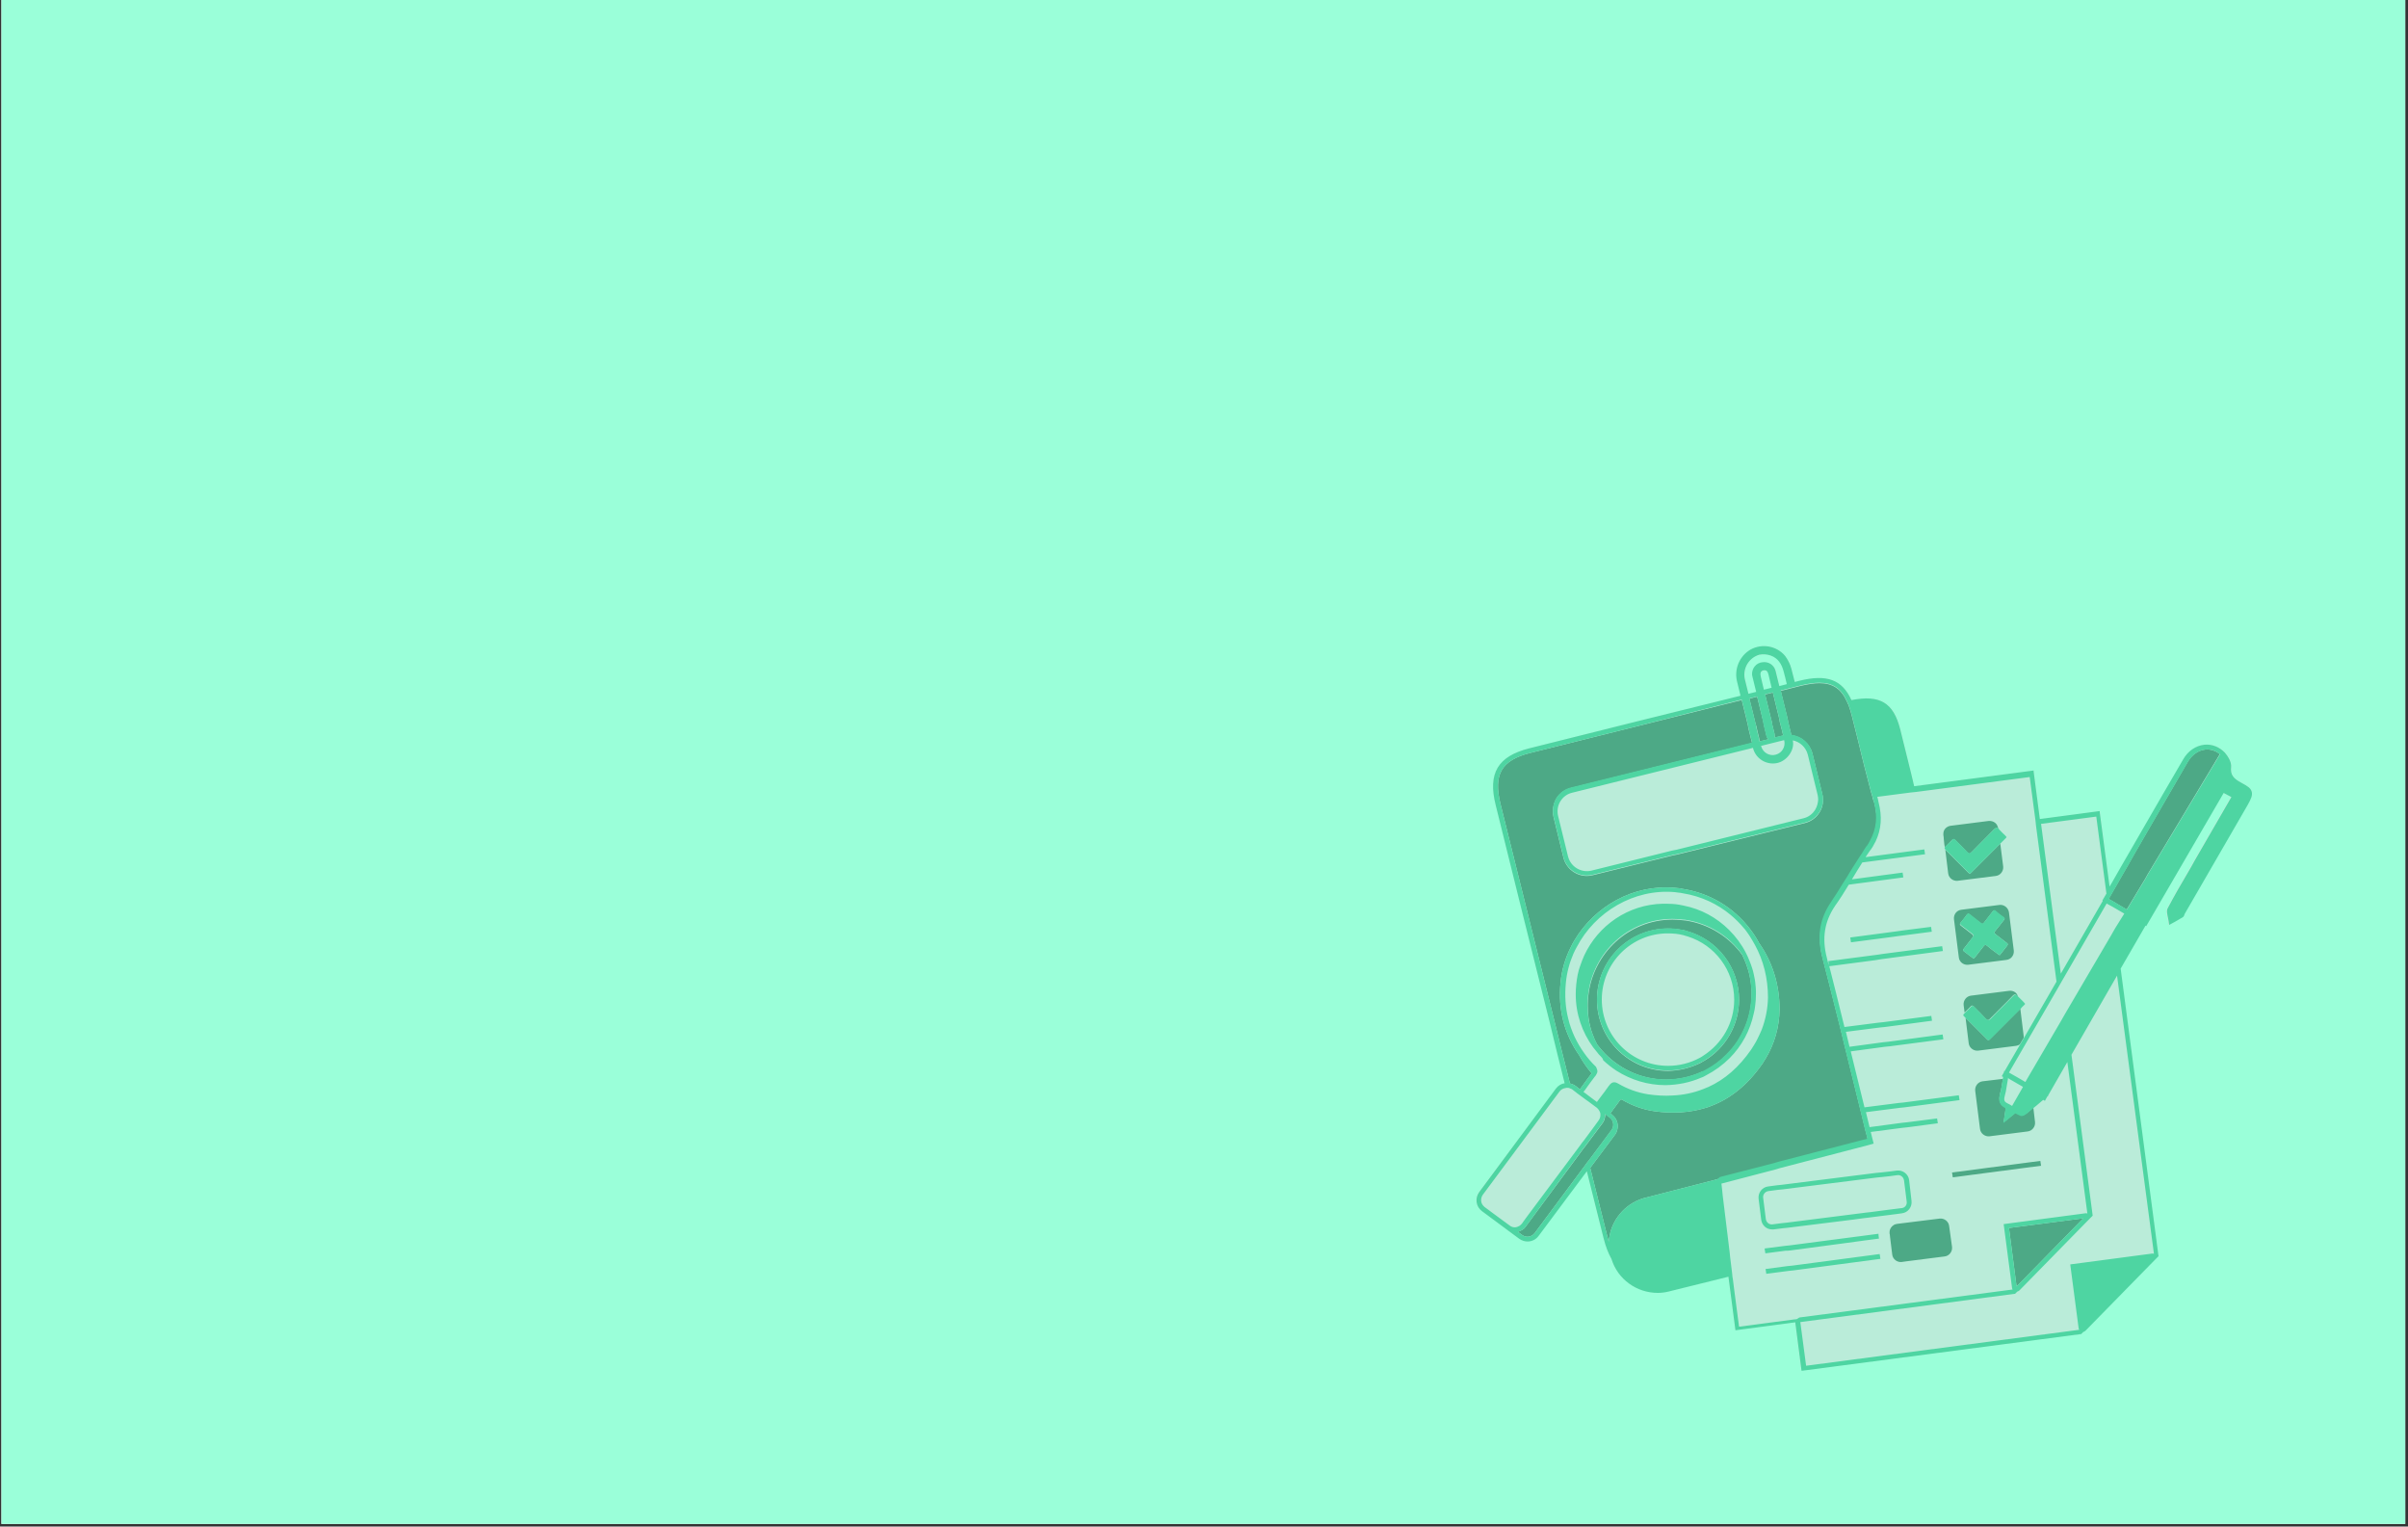
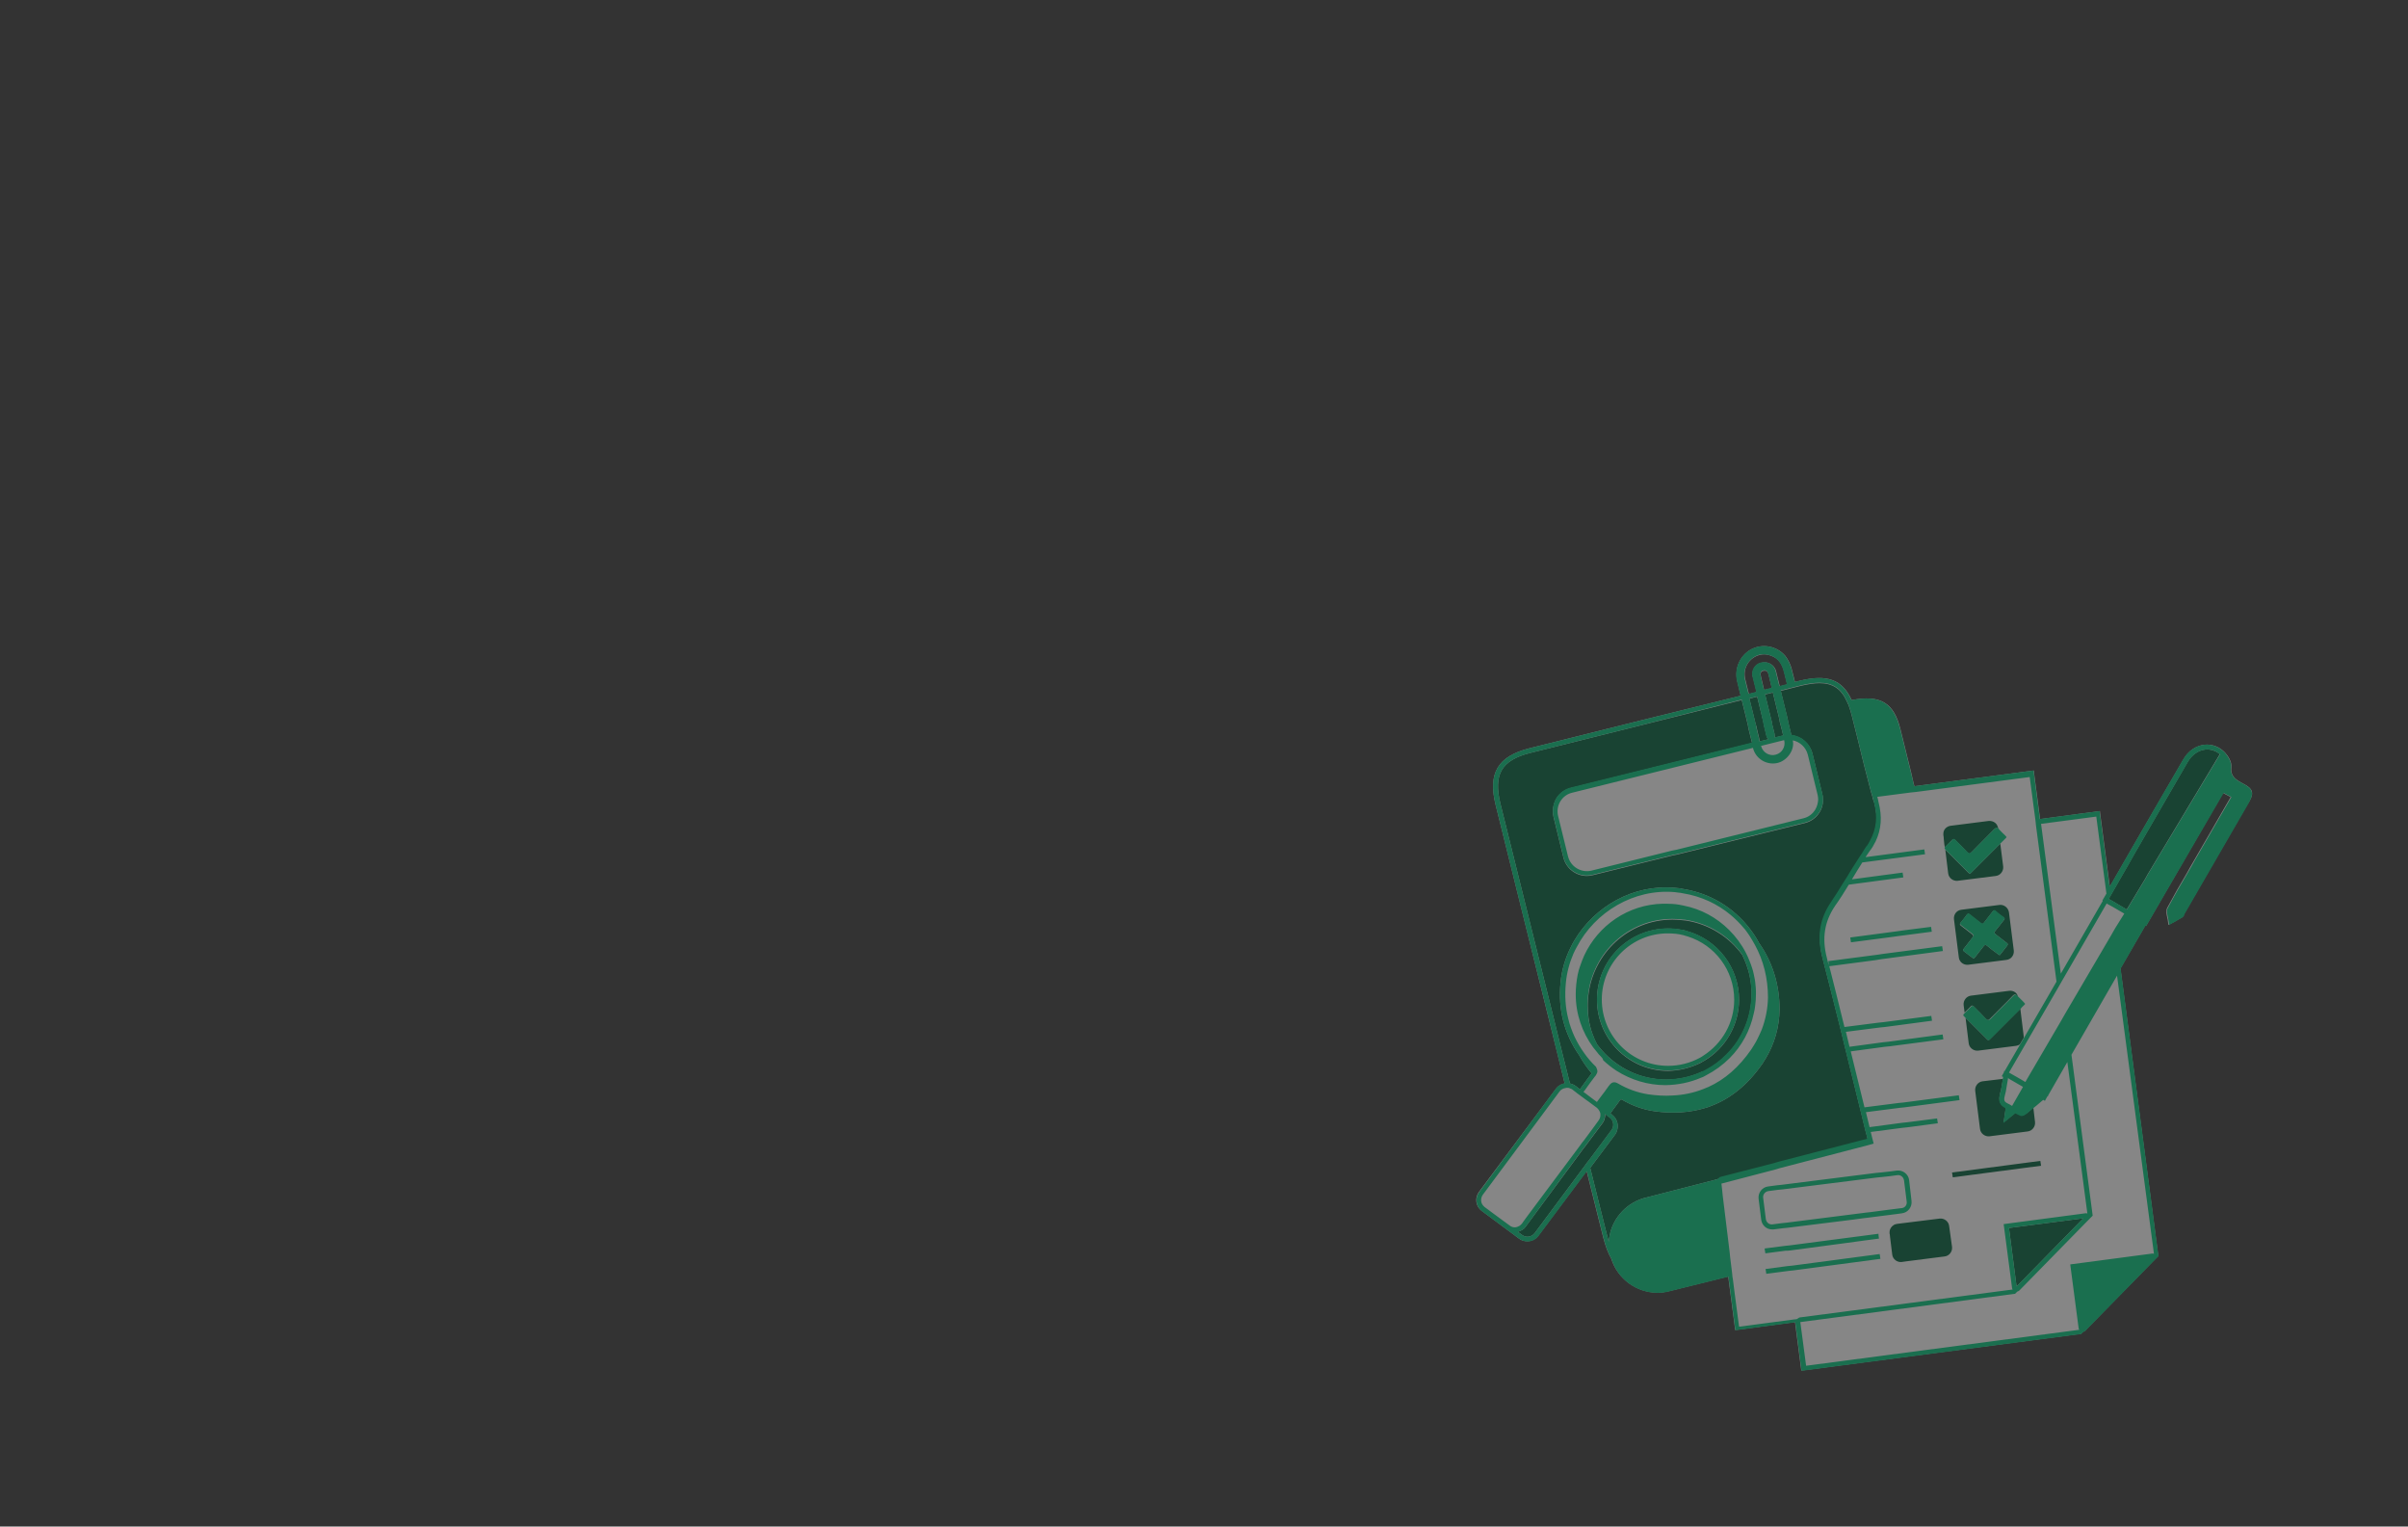
<svg xmlns="http://www.w3.org/2000/svg" version="1.2" preserveAspectRatio="xMidYMid meet" height="386" viewBox="0 0 456.75 289.5" zoomAndPan="magnify" width="609">
  <rect x="0" y="0" width="456.75" height="289.5" fill="#333333" stroke="none" />
  <defs>
    <clipPath id="f9b1561c80">
-       <path d="M 0.27 0 L 456.23 0 L 456.23 289 L 0.27 289 Z M 0.27 0" />
-     </clipPath>
+       </clipPath>
    <filter height="100%" id="319782f698" filterUnits="objectBoundingBox" width="100%" y="0%" x="0%">
      <feColorMatrix in="SourceGraphic" type="matrix" values="0 0 0 0 1 0 0 0 0 1 0 0 0 0 1 0 0 0 1 0" />
    </filter>
    <clipPath id="d2b1e323cd">
      <path d="M 1 1 L 148.438 1 L 148.438 139 L 1 139 Z M 1 1" />
    </clipPath>
    <clipPath id="3a744f5ade">
      <path d="M 1 1 L 148.438 1 L 148.438 139 L 1 139 Z M 1 1" />
    </clipPath>
    <clipPath id="d275990916">
      <rect height="140" y="0" width="149" x="0" />
    </clipPath>
  </defs>
  <g id="a33b4240b0">
    <g clip-path="url(#f9b1561c80)" clip-rule="nonzero">
      <path d="M 0.27 0 L 456.23 0 L 456.23 289 L 0.27 289 Z M 0.27 0" style="stroke:none;fill-rule:nonzero;fill:#ffffff;fill-opacity:1;" />
      <path d="M 0.27 0 L 456.23 0 L 456.23 289 L 0.27 289 Z M 0.27 0" style="stroke:none;fill-rule:nonzero;fill:#9affd9;fill-opacity:1;" />
    </g>
    <g transform="matrix(1,0,0,1,279,121)" mask="url(#9b4c721fac)">
      <g clip-path="url(#d275990916)">
        <g clip-path="url(#d2b1e323cd)" clip-rule="nonzero">
          <path d="M 148.137 29.102 C 147.957 28.461 147.359 28.051 146.215 27.457 C 144.797 26.676 144.066 26.035 144.25 24.434 C 144.34 23.52 143.699 22.422 143.059 21.734 C 142.055 20.637 140.633 20.09 139.172 20.227 C 137.523 20.41 136.059 21.414 135.145 23.016 C 132.488 27.594 129.789 32.258 127.184 36.742 L 125.125 40.312 C 123.934 42.371 122.789 44.387 121.602 46.445 L 121.188 47.129 L 119.359 33.266 L 119.312 32.809 L 107.965 34.32 L 106.82 25.578 L 106.777 25.121 L 84.125 28.098 C 83.898 27.273 83.715 26.402 83.531 25.578 C 82.844 22.789 82.16 20.043 81.473 17.25 C 80.238 12.266 77.676 10.707 72.23 11.762 C 70.445 7.828 67.562 6.82 62.348 8.102 C 62.074 8.191 61.754 8.238 61.477 8.328 C 61.25 7.508 61.066 6.637 60.836 5.812 C 60.609 4.945 60.195 4.121 59.648 3.387 C 58 1.465 55.254 0.965 53.059 2.199 C 51 3.387 49.992 5.766 50.496 8.102 C 50.727 9.062 50.953 9.977 51.184 10.938 C 37.777 14.23 24.324 17.57 11.055 20.914 C 5.105 22.422 3.184 25.625 4.695 31.664 C 8.125 45.438 11.512 59.164 14.945 72.938 C 15.906 76.781 16.867 80.625 17.781 84.465 C 17.141 84.559 16.547 84.926 16.133 85.473 L 1.539 105.012 C 1.125 105.559 0.941 106.246 1.035 106.934 C 1.125 107.617 1.492 108.215 2.043 108.625 L 5.93 111.508 L 9.133 113.887 C 9.59 114.254 10.141 114.391 10.688 114.391 C 11.469 114.391 12.289 114.023 12.793 113.34 L 21.945 101.074 C 22.996 105.285 24.051 109.539 25.102 113.703 C 25.516 115.305 26.016 116.633 26.613 117.684 C 27.848 121.574 31.461 124.137 35.398 124.137 C 36.082 124.137 36.816 124.047 37.547 123.863 L 48.805 121.07 L 50.129 131.23 L 61.477 129.719 L 62.668 138.914 L 115.559 131.961 L 115.699 131.961 L 116.109 131.551 C 116.246 131.504 116.43 131.457 116.52 131.32 L 129.699 117.867 C 129.699 117.867 129.699 117.824 129.746 117.824 L 130.387 117.184 L 123.203 62.641 L 127.914 54.496 L 128.051 54.59 L 142.648 29.379 L 144.113 30.156 L 137.156 42.188 C 136.699 42.965 136.242 43.746 135.832 44.523 C 134.551 46.672 133.27 48.914 132.078 51.156 C 131.805 51.707 131.941 52.348 132.078 52.988 C 132.125 53.262 132.215 53.488 132.215 53.719 L 132.309 54.406 L 133.406 53.809 C 133.863 53.535 134.367 53.262 134.824 52.988 C 135.051 52.852 135.145 52.621 135.191 52.484 C 135.191 52.438 135.234 52.391 135.234 52.348 C 139.215 45.438 143.195 38.527 147.223 31.617 C 147.957 30.566 148.32 29.789 148.137 29.102 Z M 55.621 9.84 C 55.438 9.016 55.211 8.148 55.027 7.324 C 54.934 6.867 54.844 6.363 55.484 6.227 C 56.125 6.086 56.352 6.453 56.488 7.004 C 56.672 7.828 56.902 8.695 57.086 9.52 C 56.582 9.609 56.078 9.703 55.621 9.84 Z M 54.797 3.203 C 55.484 3.023 56.215 3.066 56.902 3.344 C 58.367 3.844 59.051 4.945 59.418 6.406 C 59.602 7.188 59.785 7.965 60.012 8.789 C 59.555 8.926 59.051 9.016 58.594 9.152 C 58.367 8.148 58.09 7.188 57.863 6.18 C 57.543 5.125 56.488 4.484 55.438 4.625 C 54.203 4.715 53.289 5.812 53.426 7.047 C 53.426 7.188 53.469 7.324 53.516 7.461 C 53.746 8.375 53.973 9.336 54.203 10.25 C 53.699 10.387 53.242 10.48 52.738 10.617 C 52.508 9.703 52.281 8.742 52.051 7.828 C 51.504 5.723 52.785 3.707 54.797 3.203 Z M 54.797 3.203" style="stroke:none;fill-rule:nonzero;fill:#d9d9d9;fill-opacity:1;" />
        </g>
        <path d="M 116.156 110.043 L 103.527 122.945 L 103.48 122.766 L 102.062 111.875 Z M 54.156 16.75 C 54.203 16.887 54.25 17.023 54.25 17.207 C 54.34 17.527 54.387 17.848 54.477 18.168 C 54.613 18.625 54.707 19.129 54.797 19.586 L 56.535 19.172 C 56.445 19.129 56.352 19.035 56.262 18.992 C 56.168 18.898 56.125 18.715 56.078 18.578 C 55.941 18.031 55.805 17.434 55.668 16.887 C 55.621 16.75 55.574 16.609 55.574 16.43 C 55.531 16.293 55.484 16.109 55.484 15.973 C 55.07 14.371 54.707 12.723 54.293 11.121 C 53.789 11.258 53.332 11.348 52.828 11.488 C 53.242 13.09 53.609 14.734 54.02 16.336 C 54.066 16.43 54.109 16.609 54.156 16.75 Z M 57.086 16.016 C 57.129 16.152 57.176 16.293 57.176 16.473 C 57.27 16.887 57.406 17.344 57.496 17.754 C 57.59 18.031 57.633 18.352 57.633 18.672 C 57.633 18.762 57.59 18.852 57.543 18.898 L 59.191 18.488 C 59.191 18.488 59.191 18.488 59.234 18.488 C 59.051 17.711 58.871 16.93 58.641 16.109 C 58.594 15.973 58.551 15.832 58.551 15.652 C 58.504 15.512 58.457 15.332 58.457 15.191 C 58.047 13.59 57.68 11.945 57.27 10.344 C 56.766 10.48 56.309 10.57 55.805 10.707 C 56.215 12.309 56.582 13.957 56.992 15.559 C 57.039 15.695 57.086 15.879 57.086 16.016 Z M 76.164 30.109 C 76.121 29.973 76.074 29.789 76.027 29.652 C 75.98 29.516 75.938 29.332 75.891 29.195 C 74.609 24.297 74.473 23.75 73.922 21.461 C 73.602 20.18 73.191 18.395 72.32 15.012 C 72.137 14.23 71.91 13.5 71.68 12.859 C 71.637 12.723 71.59 12.586 71.496 12.449 C 71.453 12.309 71.359 12.172 71.316 12.035 C 70.219 9.609 68.617 8.559 66.098 8.559 C 65.094 8.559 63.949 8.742 62.574 9.062 C 61.293 9.383 60.059 9.703 58.777 10.023 C 59.191 11.625 59.555 13.27 59.969 14.871 C 60.012 15.012 60.059 15.191 60.059 15.332 C 60.105 15.469 60.152 15.605 60.152 15.789 C 60.379 16.656 60.562 17.527 60.793 18.441 C 62.668 18.625 64.27 19.996 64.773 21.875 L 66.648 29.559 C 66.738 29.879 66.785 30.199 66.785 30.52 C 66.785 30.66 66.785 30.84 66.785 30.98 C 66.785 31.117 66.738 31.297 66.738 31.438 C 66.648 31.984 66.465 32.535 66.145 33.039 C 65.504 34.09 64.496 34.82 63.309 35.098 L 39.195 41.043 L 38.738 41.137 L 38.281 41.227 L 23.09 44.98 C 22.723 45.07 22.355 45.117 21.992 45.117 C 19.93 45.117 18.055 43.699 17.551 41.641 L 15.676 33.953 C 15.402 32.762 15.586 31.527 16.18 30.477 C 16.82 29.422 17.828 28.691 19.016 28.418 L 53.332 19.906 C 53.148 19.129 52.922 18.352 52.738 17.527 C 52.691 17.391 52.648 17.25 52.648 17.07 C 52.602 16.93 52.555 16.75 52.555 16.609 C 52.371 15.832 52.188 15.102 52.008 14.324 C 51.777 13.453 51.594 12.629 51.367 11.762 C 38.004 15.102 24.555 18.488 11.285 21.781 C 5.793 23.156 4.238 25.855 5.609 31.438 C 9.043 45.207 12.426 58.934 15.859 72.707 C 16.82 76.598 17.781 80.531 18.789 84.465 C 19.152 84.559 19.52 84.695 19.84 84.926 L 20.617 85.52 C 20.664 85.52 20.711 85.52 20.711 85.52 C 20.711 85.52 20.754 85.52 20.848 85.336 L 20.891 85.289 C 21.531 84.375 22.219 83.461 22.906 82.543 C 21.992 81.445 21.211 80.348 20.57 79.16 C 17.734 75.133 16.5 70.512 17.004 65.34 C 17.23 62.914 17.918 60.629 18.973 58.57 C 19.062 58.34 19.199 58.156 19.293 57.93 C 19.383 57.746 19.52 57.562 19.609 57.379 C 23.453 50.883 30.82 46.672 38.645 47.359 C 38.781 47.359 38.965 47.406 39.102 47.406 C 39.242 47.406 39.422 47.449 39.562 47.449 C 39.699 47.449 39.883 47.496 40.02 47.543 C 44.547 48.227 48.484 50.332 51.457 53.445 C 51.641 53.629 51.824 53.809 52.008 54.039 C 52.188 54.27 52.371 54.449 52.555 54.68 C 53.332 55.641 54.066 56.691 54.66 57.836 C 57.129 61.312 58.551 65.617 58.551 70.418 C 58.504 73.762 57.59 77.008 55.852 79.844 C 55.711 80.027 55.574 80.258 55.484 80.441 C 55.391 80.578 55.301 80.715 55.211 80.852 C 55.164 80.898 55.117 80.988 55.07 81.035 C 52.418 84.785 49.168 87.395 45.465 88.77 C 45.324 88.812 45.188 88.859 45.004 88.949 C 44.867 88.996 44.73 89.043 44.547 89.09 C 41.574 90.004 38.324 90.23 34.758 89.727 C 32.605 89.406 30.594 88.676 28.715 87.578 C 28.441 87.441 28.441 87.441 28.258 87.668 C 27.984 88.082 27.664 88.492 27.391 88.859 C 27.297 88.996 27.207 89.133 27.07 89.27 C 27.07 89.316 27.023 89.316 27.023 89.363 C 26.887 89.547 26.793 89.684 26.656 89.867 C 26.566 89.957 26.52 90.047 26.477 90.141 L 26.793 90.414 L 26.84 90.461 C 27.07 90.645 27.297 90.871 27.434 91.102 C 27.754 91.605 27.895 92.199 27.848 92.793 C 27.801 93.113 27.754 93.391 27.617 93.711 C 27.527 93.848 27.48 93.984 27.391 94.121 L 22.633 100.48 C 23.73 104.965 24.875 109.402 25.973 113.84 C 26.016 114.07 26.109 114.254 26.156 114.48 C 26.383 111.004 28.578 107.895 31.918 106.52 C 32.059 106.477 32.238 106.383 32.422 106.336 C 32.605 106.293 32.789 106.199 32.973 106.156 C 32.973 106.156 33.02 106.156 33.02 106.156 L 46.379 102.723 L 47.293 102.449 L 57.59 99.793 L 58.504 99.52 L 75.297 95.172 C 75.203 94.715 75.066 94.258 74.93 93.754 C 74.84 93.48 74.793 93.16 74.699 92.84 C 74.473 91.926 74.242 90.965 74.016 90.004 C 73.922 89.727 73.879 89.406 73.785 89.09 C 72.961 85.703 72.047 82.086 71.176 78.473 C 71.086 78.152 71.039 77.879 70.949 77.559 C 70.719 76.598 70.492 75.68 70.262 74.719 C 70.172 74.402 70.125 74.125 70.035 73.805 C 68.707 68.543 67.516 63.785 66.738 60.812 C 65.688 56.832 66.234 53.445 68.434 50.242 C 69.164 49.145 69.898 48 70.582 46.855 C 70.812 46.535 70.996 46.168 71.223 45.848 C 71.406 45.574 71.59 45.301 71.727 45.027 C 72.184 44.246 72.688 43.469 73.191 42.691 C 73.418 42.371 73.602 42.004 73.832 41.684 C 73.879 41.594 73.969 41.504 74.016 41.41 C 74.242 41.09 74.473 40.723 74.656 40.402 C 74.793 40.176 74.977 39.945 75.113 39.719 C 75.16 39.672 75.16 39.625 75.203 39.625 C 75.297 39.488 75.387 39.352 75.48 39.215 C 75.57 39.031 75.66 38.895 75.754 38.711 C 77.035 36.422 77.262 34.09 76.531 31.297 C 76.348 30.797 76.211 30.477 76.164 30.109 Z M 43.68 82.316 C 41.621 83.23 39.379 83.734 37.043 83.734 L 37.043 84.191 L 37.043 83.734 C 32.148 83.734 27.801 81.539 24.828 78.152 C 24.598 77.879 24.371 77.602 24.141 77.328 C 24.094 77.238 24.004 77.145 23.957 77.102 C 23.637 76.504 23.363 75.91 23.133 75.27 C 22.723 74.219 22.449 73.074 22.312 71.977 C 22.219 71.242 22.172 70.512 22.172 69.734 C 22.172 69.641 22.172 69.551 22.172 69.457 C 22.172 68.957 22.219 68.406 22.266 67.902 C 23.133 59.805 29.906 53.445 38.141 53.398 L 38.234 53.398 C 38.281 53.398 38.281 53.398 38.324 53.398 C 38.875 53.398 39.379 53.445 39.926 53.488 C 40.062 53.488 40.246 53.535 40.383 53.535 C 40.523 53.535 40.703 53.582 40.844 53.582 C 45.188 54.27 48.984 56.691 51.457 60.078 C 52.051 61.27 52.508 62.504 52.828 63.832 C 53.059 64.836 53.195 65.891 53.242 66.988 C 53.242 67.172 53.242 67.309 53.242 67.492 C 53.242 71.84 51.594 75.91 48.527 79.023 C 47.34 80.211 46.012 81.219 44.547 81.996 C 44.41 82.086 44.273 82.133 44.137 82.223 C 43.953 82.18 43.816 82.223 43.68 82.316 Z M 43.449 80.625 C 43.586 80.531 43.723 80.484 43.863 80.395 C 44 80.305 44.137 80.211 44.273 80.164 C 48.207 77.832 50.863 73.484 50.863 68.59 C 50.863 62.414 46.699 57.195 41.023 55.594 C 40.887 55.551 40.703 55.504 40.566 55.457 C 40.43 55.41 40.246 55.367 40.109 55.367 C 39.242 55.184 38.324 55.09 37.41 55.09 C 29.953 55.09 23.914 61.133 23.914 68.59 C 23.914 76.047 29.953 82.086 37.41 82.086 C 39.605 82.043 41.621 81.492 43.449 80.625 Z M 94.375 44.523 C 92.91 43.059 91.449 41.594 89.984 40.129 L 90.531 44.613 C 90.625 45.484 91.449 46.125 92.316 46.031 L 99.547 45.117 C 100.414 45.027 101.055 44.203 100.965 43.332 L 100.414 38.984 C 98.586 40.816 96.711 42.691 94.879 44.523 C 94.695 44.707 94.559 44.707 94.375 44.523 Z M 89.664 37.66 L 89.707 38.207 L 89.801 39.121 L 89.891 39.672 C 89.891 39.672 89.938 39.625 89.938 39.625 C 90.121 39.441 90.348 39.262 90.531 39.031 C 90.578 38.984 90.578 38.984 90.625 38.941 C 90.852 38.711 91.035 38.527 91.266 38.301 C 91.539 38.023 91.676 38.07 91.906 38.344 C 92.637 39.078 93.367 39.762 94.055 40.543 C 94.422 40.953 94.648 41 95.016 40.543 C 96.344 39.168 97.715 37.844 99.043 36.469 C 99.09 36.422 99.18 36.332 99.227 36.285 C 99.547 35.965 99.73 35.922 100.004 36.148 L 100.004 36.102 C 100.004 36.012 99.957 35.922 99.957 35.828 C 99.91 35.691 99.82 35.508 99.773 35.418 C 99.453 34.914 98.859 34.641 98.219 34.684 L 90.988 35.602 C 90.348 35.691 89.801 36.148 89.664 36.742 C 89.617 36.883 89.617 37.062 89.617 37.203 C 89.617 37.246 89.617 37.34 89.617 37.383 Z M 102.062 52.027 L 102.977 59.254 C 103.07 60.125 102.473 60.949 101.559 61.039 L 94.328 61.953 C 93.461 62.047 92.637 61.453 92.547 60.535 L 91.629 53.309 C 91.539 52.438 92.133 51.613 93.047 51.523 L 100.277 50.609 C 101.148 50.516 101.926 51.156 102.062 52.027 Z M 100.965 52.941 C 100.461 52.621 100.004 52.254 99.547 51.844 C 99.273 51.57 99.09 51.66 98.906 51.934 C 98.402 52.621 97.809 53.309 97.305 53.992 C 97.121 54.27 96.938 54.27 96.711 54.086 C 96.023 53.535 95.289 52.988 94.605 52.438 C 94.375 52.254 94.238 52.254 94.055 52.484 C 93.688 52.988 93.324 53.488 92.91 53.949 C 92.684 54.223 92.684 54.359 93.004 54.59 C 93.688 55.09 94.328 55.641 95.016 56.145 C 95.336 56.371 95.383 56.555 95.109 56.832 C 94.559 57.516 94.055 58.203 93.508 58.891 C 93.324 59.117 93.277 59.254 93.551 59.438 C 94.055 59.805 94.559 60.215 95.062 60.582 C 95.336 60.812 95.473 60.766 95.656 60.492 C 96.16 59.805 96.754 59.117 97.258 58.434 C 97.488 58.156 97.625 58.113 97.898 58.34 C 98.539 58.891 99.227 59.395 99.91 59.895 C 100.051 59.988 100.141 60.125 100.324 60.125 C 100.371 60.035 100.461 59.941 100.551 59.852 C 100.918 59.395 101.285 58.891 101.652 58.434 C 101.879 58.156 101.926 57.973 101.559 57.746 C 100.871 57.242 100.23 56.691 99.547 56.191 C 99.273 55.961 99.227 55.824 99.453 55.551 C 100.004 54.91 100.508 54.223 101.055 53.535 C 101.285 53.352 101.332 53.168 100.965 52.941 Z M 102.109 66.898 L 94.879 67.812 C 94.008 67.902 93.367 68.727 93.461 69.598 L 93.645 71.016 C 94.055 70.648 94.422 70.238 94.789 69.871 C 95.062 69.598 95.199 69.641 95.43 69.918 C 96.16 70.648 96.891 71.336 97.578 72.113 C 97.945 72.523 98.172 72.57 98.539 72.113 C 99.91 70.695 101.375 69.32 102.75 67.855 C 103.113 67.492 103.297 67.492 103.617 67.855 C 103.664 67.902 103.711 67.949 103.754 67.996 C 103.617 67.262 102.887 66.805 102.109 66.898 Z M 97.898 76.094 C 96.527 74.723 95.199 73.395 93.828 72.02 L 94.422 76.824 C 94.512 77.695 95.336 78.336 96.207 78.242 L 103.434 77.328 C 103.711 77.281 103.938 77.191 104.121 77.055 L 104.855 75.82 C 104.855 75.727 104.855 75.637 104.855 75.5 L 104.215 70.281 C 102.293 72.203 100.371 74.125 98.449 76.047 C 98.219 76.277 98.082 76.32 97.898 76.094 Z M 104.258 90.461 C 103.938 90.324 103.617 90.141 103.297 90.004 L 101.055 91.832 L 101.469 89.043 C 101.422 88.996 101.375 88.996 101.332 88.949 C 99.91 88.219 100.23 87.074 100.414 86.207 C 100.461 86.023 100.508 85.887 100.551 85.746 C 100.691 85.062 100.781 84.375 100.918 83.645 C 100.918 83.645 100.918 83.645 100.918 83.598 L 97.074 84.055 C 96.207 84.145 95.566 84.969 95.656 85.84 L 96.57 93.07 C 96.664 93.938 97.488 94.578 98.355 94.488 L 105.586 93.57 C 106.457 93.48 107.098 92.656 107.004 91.789 L 106.684 89.043 C 106.316 89.363 105.906 89.684 105.539 90.004 C 105.129 90.324 104.809 90.508 104.535 90.508 C 104.441 90.508 104.352 90.508 104.258 90.461 Z M 90.715 111.508 C 90.625 110.641 89.801 110 88.93 110.09 L 81.562 111.004 L 80.832 111.098 C 80.602 111.141 80.375 111.188 80.191 111.324 C 79.734 111.598 79.414 112.102 79.414 112.652 C 79.414 112.742 79.414 112.836 79.414 112.926 L 79.461 113.109 L 79.504 113.566 L 79.918 116.906 C 80.008 117.777 80.832 118.418 81.703 118.324 L 82.664 118.188 L 89.848 117.273 C 90.715 117.184 91.355 116.359 91.266 115.488 Z M 108.012 99.152 L 91.266 101.352 L 91.402 102.266 L 108.148 100.07 Z M 139.309 21.141 C 137.98 21.277 136.746 22.148 135.969 23.477 C 133.312 28.051 130.613 32.719 128.008 37.203 L 125.945 40.77 C 125.582 41.457 125.168 42.098 124.805 42.785 C 124.711 42.922 124.664 43.059 124.574 43.195 C 123.844 44.43 123.156 45.664 122.422 46.945 L 121.418 48.688 L 121.051 49.328 L 120.961 49.508 L 121.051 49.555 L 121.098 49.555 L 121.602 49.828 L 124.391 51.477 L 127.914 45.621 L 128.145 45.207 L 128.371 44.797 L 142.055 22.012 C 141.273 21.371 140.312 21.051 139.309 21.141 Z M 26.336 90.918 L 26.016 90.688 L 25.605 90.367 L 25.469 90.277 C 25.516 90.645 25.422 91.008 25.332 91.328 C 25.238 91.559 25.148 91.789 24.965 92.016 L 21.672 96.41 L 21.305 96.867 L 20.938 97.371 L 10.645 111.281 L 10.414 111.598 C 10.414 111.598 10.367 111.645 10.367 111.645 C 10.277 111.781 10.188 111.875 10.047 112.012 C 9.727 112.285 9.316 112.469 8.906 112.605 L 9.727 113.199 C 10.461 113.75 11.512 113.613 12.105 112.836 L 21.672 99.977 L 22.035 99.473 L 22.402 99.016 L 26.703 93.25 C 27.207 92.566 27.07 91.469 26.336 90.918 Z M 26.336 90.918" style="stroke:none;fill-rule:nonzero;fill:#005433;fill-opacity:1;" />
        <g clip-path="url(#3a744f5ade)" clip-rule="nonzero">
          <path d="M 87.285 54.77 L 87.422 55.688 L 81.105 56.512 L 79.824 56.691 L 72.094 57.699 L 71.957 56.785 L 80.602 55.641 L 81.242 55.551 L 81.883 55.457 Z M 94.879 44.523 C 96.711 42.691 98.586 40.816 100.414 38.984 C 100.734 38.664 101.055 38.344 101.422 37.98 C 101.512 37.887 101.559 37.844 101.605 37.75 C 101.512 37.613 101.422 37.523 101.332 37.43 C 100.965 37.062 100.551 36.699 100.188 36.285 C 100.188 36.285 100.188 36.285 100.188 36.242 C 100.141 36.195 100.094 36.148 100.051 36.102 C 99.773 35.875 99.594 35.922 99.273 36.242 C 99.227 36.285 99.133 36.379 99.09 36.422 C 97.762 37.797 96.391 39.121 95.062 40.496 C 94.648 40.906 94.469 40.863 94.102 40.496 C 93.414 39.762 92.637 39.031 91.949 38.301 C 91.723 38.07 91.539 37.98 91.309 38.254 C 91.129 38.48 90.898 38.711 90.668 38.895 C 90.625 38.941 90.625 38.941 90.578 38.984 C 90.395 39.168 90.168 39.352 89.984 39.582 C 89.938 39.625 89.938 39.625 89.938 39.625 C 89.801 39.762 89.801 39.902 89.984 40.082 C 91.449 41.547 92.91 43.012 94.375 44.477 C 94.559 44.707 94.695 44.707 94.879 44.523 Z M 104.945 69.598 C 105.035 69.504 105.082 69.457 105.129 69.367 C 105.035 69.23 104.945 69.137 104.855 69.047 C 104.535 68.727 104.168 68.359 103.848 68.039 C 103.801 67.996 103.754 67.949 103.711 67.902 C 103.391 67.535 103.16 67.535 102.84 67.902 C 101.469 69.32 100.004 70.695 98.633 72.16 C 98.219 72.57 98.035 72.523 97.672 72.16 C 96.984 71.426 96.207 70.695 95.52 69.961 C 95.289 69.734 95.109 69.641 94.879 69.918 C 94.512 70.328 94.102 70.695 93.734 71.059 C 93.688 71.105 93.598 71.199 93.551 71.242 C 93.367 71.426 93.324 71.562 93.551 71.746 C 93.645 71.84 93.781 71.977 93.871 72.066 C 95.246 73.441 96.617 74.766 97.945 76.141 C 98.129 76.32 98.266 76.32 98.449 76.141 C 100.371 74.219 102.293 72.297 104.215 70.375 C 104.441 70.098 104.672 69.824 104.945 69.598 Z M 93.508 58.891 C 93.324 59.117 93.277 59.254 93.551 59.438 C 94.055 59.805 94.559 60.215 95.062 60.582 C 95.336 60.812 95.473 60.766 95.656 60.492 C 96.16 59.805 96.754 59.117 97.258 58.434 C 97.488 58.156 97.625 58.113 97.898 58.34 C 98.539 58.891 99.227 59.395 99.91 59.895 C 100.051 59.988 100.141 60.125 100.324 60.125 C 100.371 60.035 100.461 59.941 100.551 59.852 C 100.918 59.395 101.285 58.891 101.652 58.434 C 101.879 58.156 101.926 57.973 101.559 57.746 C 100.871 57.242 100.23 56.691 99.547 56.191 C 99.273 55.961 99.227 55.824 99.453 55.551 C 100.004 54.91 100.508 54.223 101.055 53.535 C 101.285 53.262 101.332 53.078 101.012 52.852 C 100.508 52.531 100.051 52.164 99.594 51.75 C 99.316 51.477 99.133 51.57 98.953 51.844 C 98.449 52.531 97.852 53.215 97.352 53.902 C 97.168 54.176 96.984 54.176 96.754 53.992 C 96.07 53.445 95.336 52.895 94.648 52.348 C 94.422 52.164 94.285 52.164 94.102 52.391 C 93.734 52.895 93.367 53.398 92.957 53.855 C 92.727 54.129 92.727 54.27 93.047 54.496 C 93.734 55 94.375 55.551 95.062 56.051 C 95.383 56.281 95.43 56.465 95.152 56.738 C 94.559 57.516 94.055 58.25 93.508 58.891 Z M 83.578 106.75 C 83.715 107.895 82.891 108.945 81.793 109.082 L 81.152 109.176 L 79.734 109.359 L 75.434 109.906 L 74.289 110.043 L 72.598 110.273 L 60.105 111.828 L 59.648 111.875 L 59.191 111.918 L 57.406 112.148 C 57.312 112.148 57.223 112.148 57.129 112.148 C 56.078 112.148 55.211 111.371 55.07 110.32 L 54.57 106.336 C 54.43 105.195 55.254 104.141 56.352 104.004 L 58.047 103.777 L 58.961 103.684 L 76.762 101.441 L 77.219 101.395 L 77.676 101.352 L 77.723 101.352 L 79.367 101.168 L 80.785 100.984 C 81.93 100.848 82.984 101.672 83.121 102.77 Z M 82.664 106.887 L 82.16 102.859 C 82.066 102.219 81.52 101.762 80.879 101.855 L 79.551 102.035 L 77.902 102.219 L 77.859 102.219 L 77.402 102.266 L 76.941 102.312 L 59.098 104.555 L 58.641 104.598 L 58.184 104.645 L 56.445 104.875 C 55.805 104.965 55.348 105.516 55.438 106.156 L 55.941 110.18 C 56.031 110.82 56.582 111.281 57.223 111.188 L 58.961 110.961 L 59.875 110.867 L 75.066 108.945 L 75.891 108.855 L 76.578 108.762 L 79.367 108.398 L 80.832 108.215 L 81.562 108.121 C 82.297 108.121 82.754 107.527 82.664 106.887 Z M 60.152 116.176 L 60.609 116.129 L 70.582 114.801 L 74.609 114.254 L 77.402 113.887 L 77.355 113.566 L 77.309 113.109 L 77.309 112.973 L 60.516 115.168 L 59.602 115.262 L 55.711 115.762 L 55.852 116.68 L 59.738 116.176 Z M 60.973 119.012 L 60.516 119.059 L 60.059 119.102 L 55.895 119.652 L 56.031 120.566 L 60.195 120.02 L 60.652 119.973 L 61.113 119.926 L 77.676 117.73 L 77.539 116.816 Z M 147.359 31.617 C 143.379 38.527 139.352 45.438 135.371 52.348 C 135.371 52.391 135.328 52.438 135.328 52.484 C 135.281 52.668 135.191 52.852 134.961 52.988 C 134.504 53.262 134 53.535 133.543 53.809 L 132.445 54.406 L 132.352 53.719 C 132.309 53.488 132.262 53.262 132.215 52.988 C 132.078 52.348 131.895 51.66 132.215 51.156 C 133.406 48.914 134.688 46.672 135.969 44.523 C 136.426 43.746 136.883 42.965 137.293 42.188 L 144.25 30.156 L 142.785 29.379 L 128.098 54.633 L 127.961 54.543 L 123.246 62.688 L 130.43 117.227 L 129.789 117.867 C 129.789 117.867 129.789 117.914 129.746 117.914 L 116.566 131.367 C 116.477 131.457 116.293 131.551 116.156 131.594 L 115.742 132.008 L 115.605 132.008 L 62.715 138.961 L 61.523 129.766 L 50.176 131.273 L 48.848 121.117 L 37.594 123.906 C 36.859 124.09 36.176 124.184 35.441 124.184 C 31.461 124.184 27.848 121.621 26.656 117.73 C 26.062 116.68 25.559 115.398 25.148 113.75 C 24.094 109.539 23.043 105.332 21.992 101.121 L 12.84 113.383 C 12.336 114.07 11.559 114.438 10.734 114.438 C 10.188 114.438 9.637 114.254 9.18 113.934 L 5.977 111.555 L 2.086 108.672 C 1.539 108.258 1.172 107.664 1.082 106.977 C 0.988 106.293 1.172 105.605 1.582 105.055 L 16.133 85.426 C 16.547 84.879 17.141 84.512 17.781 84.422 C 16.82 80.578 15.859 76.734 14.945 72.891 C 11.512 59.164 8.082 45.391 4.695 31.664 C 3.184 25.625 5.105 22.422 11.055 20.914 C 24.371 17.57 37.777 14.23 51.137 10.938 C 50.906 10.023 50.68 9.062 50.449 8.102 C 49.945 5.766 51 3.387 53.012 2.199 C 55.211 0.965 58 1.465 59.602 3.387 C 60.152 4.121 60.562 4.945 60.793 5.812 C 61.02 6.637 61.203 7.508 61.434 8.328 C 61.707 8.238 62.027 8.191 62.301 8.102 C 67.473 6.82 70.398 7.828 72.184 11.762 C 77.629 10.707 80.145 12.266 81.426 17.25 C 82.113 20.043 82.801 22.789 83.484 25.578 C 83.668 26.402 83.898 27.227 84.082 28.098 L 106.73 25.121 L 106.777 25.578 L 107.918 34.32 L 119.266 32.809 L 119.312 33.266 L 121.145 47.129 L 121.555 46.445 C 122.742 44.387 123.887 42.324 125.078 40.312 L 127.137 36.742 C 129.746 32.258 132.398 27.594 135.098 23.016 C 136.012 21.414 137.477 20.41 139.125 20.227 C 140.59 20.09 141.961 20.637 143.016 21.734 C 143.609 22.422 144.293 23.52 144.203 24.434 C 144.02 25.992 144.707 26.676 146.172 27.457 C 147.359 28.098 147.91 28.461 148.094 29.102 C 148.32 29.789 147.957 30.566 147.359 31.617 Z M 108.148 35.234 L 111.898 63.648 L 119.863 49.828 L 119.77 49.785 L 120.547 48.457 L 118.625 33.859 Z M 51.961 7.781 C 52.188 8.695 52.418 9.656 52.648 10.57 C 53.148 10.434 53.609 10.344 54.109 10.207 C 53.883 9.289 53.652 8.328 53.426 7.414 C 53.379 7.277 53.379 7.141 53.332 7.004 C 53.242 5.766 54.109 4.668 55.348 4.578 C 56.445 4.441 57.449 5.082 57.77 6.133 C 58 7.141 58.273 8.102 58.504 9.105 C 58.961 8.969 59.465 8.879 59.922 8.742 C 59.738 7.965 59.555 7.188 59.328 6.363 C 58.961 4.945 58.273 3.801 56.809 3.297 C 56.125 3.066 55.391 3.023 54.707 3.16 C 52.785 3.707 51.504 5.723 51.961 7.781 Z M 58.09 23.703 C 56.125 24.113 54.156 22.973 53.562 21.051 C 53.562 21.004 53.516 20.914 53.516 20.82 L 19.199 29.332 C 18.238 29.559 17.461 30.156 16.957 30.98 C 16.453 31.801 16.316 32.809 16.547 33.77 L 18.422 41.41 C 18.926 43.379 20.891 44.566 22.859 44.109 L 38.141 40.312 L 38.602 40.223 L 39.059 40.129 L 63.078 34.18 C 64.039 33.953 64.816 33.359 65.32 32.535 C 65.504 32.215 65.641 31.895 65.734 31.527 C 65.777 31.391 65.777 31.207 65.824 31.07 C 65.824 30.934 65.871 30.75 65.871 30.613 C 65.871 30.34 65.824 30.062 65.777 29.789 L 63.902 22.102 C 63.535 20.684 62.395 19.676 61.066 19.402 C 61.066 19.449 61.066 19.449 61.066 19.492 C 61.434 21.234 59.969 23.293 58.09 23.703 Z M 54.293 11.074 C 53.789 11.211 53.332 11.305 52.828 11.441 C 53.242 13.043 53.609 14.691 54.02 16.293 C 54.066 16.43 54.109 16.609 54.109 16.75 C 54.156 16.887 54.203 17.023 54.203 17.207 C 54.293 17.527 54.34 17.848 54.43 18.168 C 54.57 18.625 54.66 19.129 54.75 19.586 L 56.488 19.172 C 56.398 19.129 56.309 19.035 56.215 18.992 C 56.125 18.898 56.078 18.715 56.031 18.578 C 55.895 18.031 55.758 17.434 55.621 16.887 C 55.574 16.75 55.531 16.609 55.531 16.43 C 55.484 16.289 55.438 16.109 55.438 15.973 C 55.07 14.324 54.707 12.723 54.293 11.074 Z M 54.98 7.277 C 55.164 8.102 55.391 8.969 55.574 9.793 C 56.078 9.656 56.535 9.566 57.039 9.426 C 56.855 8.605 56.629 7.734 56.445 6.91 C 56.309 6.363 56.078 5.996 55.438 6.133 C 54.844 6.316 54.891 6.82 54.98 7.277 Z M 59.418 19.355 L 55.027 20.453 C 55.027 20.5 55.027 20.547 55.07 20.547 C 55.391 21.734 56.672 22.469 57.863 22.102 C 59.051 21.781 59.738 20.547 59.418 19.355 Z M 59.234 18.441 C 59.051 17.664 58.871 16.887 58.641 16.062 C 58.594 15.926 58.551 15.789 58.551 15.605 C 58.504 15.469 58.457 15.285 58.457 15.148 C 58.047 13.547 57.68 11.898 57.27 10.297 C 56.766 10.434 56.309 10.527 55.805 10.664 C 56.215 12.266 56.582 13.91 56.992 15.512 C 57.039 15.652 57.086 15.832 57.086 15.973 C 57.129 16.109 57.176 16.246 57.176 16.43 C 57.27 16.84 57.406 17.297 57.496 17.711 C 57.59 17.984 57.633 18.305 57.633 18.625 C 57.633 18.715 57.59 18.809 57.543 18.852 L 59.234 18.441 C 59.191 18.488 59.234 18.488 59.234 18.441 Z M 8.539 111.738 C 8.766 111.691 8.996 111.598 9.227 111.461 C 9.363 111.371 9.453 111.281 9.59 111.141 C 9.637 111.098 9.637 111.098 9.684 111.051 L 9.867 110.777 L 10.598 109.77 L 20.711 96.227 L 21.074 95.723 L 21.441 95.266 L 23.273 92.793 L 24.234 91.469 C 24.277 91.422 24.277 91.375 24.324 91.328 C 24.555 90.965 24.598 90.551 24.555 90.141 C 24.461 89.773 24.277 89.453 24.004 89.18 C 23.957 89.18 23.957 89.133 23.914 89.09 L 22.676 88.172 L 22.312 87.898 L 21.852 87.578 L 20.617 86.664 L 20.113 86.297 L 20.07 86.25 L 19.473 85.793 L 19.246 85.609 C 19.152 85.566 19.109 85.52 19.016 85.473 C 19.016 85.473 19.016 85.473 18.973 85.473 C 18.789 85.383 18.652 85.336 18.469 85.289 C 18.375 85.289 18.285 85.289 18.191 85.289 C 18.102 85.289 18.055 85.289 17.965 85.336 C 17.508 85.383 17.094 85.609 16.82 85.977 L 2.27 105.559 C 1.996 105.926 1.902 106.383 1.949 106.797 C 1.996 107.254 2.27 107.617 2.59 107.895 L 3.461 108.535 L 4.008 108.945 L 5.062 109.723 L 7.305 111.371 C 7.668 111.691 8.082 111.781 8.539 111.738 Z M 23.957 82.406 C 23.914 82.543 23.82 82.684 23.73 82.863 C 23.684 82.91 23.684 82.91 23.684 82.957 C 23.594 83.047 23.547 83.141 23.453 83.23 C 22.812 84.055 22.172 84.969 21.578 85.793 L 21.531 85.84 C 21.488 85.887 21.441 85.977 21.352 86.066 L 22.449 86.891 L 22.812 87.168 L 23.914 87.988 C 23.914 87.945 23.957 87.945 23.957 87.898 C 24.324 87.395 24.691 86.891 25.055 86.434 C 25.285 86.16 25.469 85.887 25.695 85.566 C 25.836 85.383 25.926 85.246 26.062 85.062 C 26.109 84.969 26.156 84.926 26.246 84.832 C 26.293 84.742 26.383 84.648 26.43 84.605 C 26.934 84.055 27.48 84.238 27.895 84.465 C 29.676 85.52 31.598 86.207 33.613 86.527 C 35.215 86.754 36.723 86.848 38.188 86.754 C 40.293 86.664 42.262 86.25 44.09 85.52 C 44.227 85.473 44.363 85.426 44.547 85.336 C 44.684 85.289 44.824 85.199 45.004 85.152 C 48.164 83.734 50.863 81.355 53.148 78.062 C 53.332 77.785 53.516 77.512 53.699 77.191 C 53.973 76.781 54.203 76.32 54.43 75.863 C 54.57 75.59 54.66 75.359 54.797 75.086 C 54.934 74.812 55.027 74.539 55.164 74.262 C 55.895 72.34 56.309 70.281 56.352 68.176 C 56.352 64.516 55.484 61.133 53.883 58.203 C 53.562 57.609 53.195 57.012 52.828 56.418 C 52.648 56.145 52.465 55.871 52.281 55.641 C 52.188 55.504 52.098 55.41 52.008 55.273 C 51.914 55.137 51.824 55.047 51.73 54.953 C 51 54.086 50.176 53.262 49.305 52.531 C 46.789 50.426 43.68 48.961 40.246 48.41 C 40.109 48.367 39.926 48.367 39.789 48.32 C 39.652 48.32 39.469 48.273 39.332 48.273 C 39.102 48.227 38.922 48.227 38.691 48.184 C 30.914 47.496 23.547 51.934 20.07 58.613 C 19.977 58.797 19.84 59.027 19.75 59.211 C 19.656 59.438 19.52 59.668 19.43 59.895 C 18.695 61.59 18.191 63.465 18.012 65.387 C 17.781 67.766 17.918 70.055 18.469 72.203 C 18.742 73.348 19.152 74.492 19.656 75.59 C 20.16 76.641 20.754 77.695 21.488 78.703 C 22.129 79.617 22.859 80.484 23.73 81.309 C 23.82 81.586 24.094 81.949 23.957 82.406 Z M 22.355 99.062 L 26.656 93.297 C 27.207 92.566 27.07 91.469 26.293 90.918 L 25.973 90.688 L 25.559 90.367 L 25.422 90.277 C 25.469 90.645 25.375 91.008 25.285 91.328 C 25.195 91.559 25.102 91.789 24.918 92.016 L 21.625 96.41 L 21.258 96.867 L 20.891 97.371 L 10.645 111.281 L 10.414 111.598 C 10.414 111.598 10.367 111.645 10.367 111.645 C 10.277 111.781 10.188 111.875 10.047 112.012 C 9.727 112.285 9.316 112.469 8.906 112.605 L 9.727 113.199 C 10.461 113.75 11.512 113.613 12.105 112.836 L 21.672 99.977 L 22.035 99.473 Z M 47.203 102.219 L 57.496 99.566 L 58.41 99.293 L 75.203 94.945 C 75.113 94.488 74.977 94.031 74.84 93.527 C 74.746 93.25 74.699 92.93 74.609 92.609 C 74.379 91.695 74.152 90.734 73.922 89.773 C 73.832 89.5 73.785 89.18 73.695 88.859 C 72.871 85.473 71.957 81.859 71.086 78.242 C 70.996 77.922 70.949 77.648 70.855 77.328 C 70.629 76.367 70.398 75.453 70.172 74.492 C 70.078 74.172 70.035 73.898 69.941 73.578 C 68.617 68.316 67.426 63.555 66.648 60.582 C 65.594 56.602 66.145 53.215 68.34 50.012 C 69.074 48.914 69.805 47.77 70.492 46.625 C 70.719 46.305 70.902 45.941 71.133 45.621 C 71.316 45.348 71.496 45.07 71.637 44.797 C 72.094 44.02 72.598 43.242 73.098 42.465 C 73.328 42.145 73.512 41.777 73.738 41.457 C 73.785 41.363 73.879 41.273 73.922 41.184 C 74.152 40.863 74.379 40.496 74.562 40.176 C 74.699 39.945 74.883 39.719 75.02 39.488 C 75.066 39.441 75.066 39.398 75.113 39.398 C 75.203 39.262 75.297 39.121 75.387 38.984 C 75.48 38.801 75.57 38.664 75.66 38.48 C 76.941 36.195 77.172 33.859 76.441 31.07 C 76.348 30.703 76.258 30.34 76.164 30.02 C 76.121 29.879 76.074 29.699 76.027 29.559 C 75.98 29.422 75.938 29.238 75.891 29.102 C 74.609 24.207 74.473 23.656 73.922 21.371 C 73.602 20.09 73.191 18.305 72.32 14.918 C 72.137 14.141 71.91 13.41 71.68 12.77 C 71.637 12.629 71.59 12.492 71.496 12.355 C 71.453 12.219 71.359 12.082 71.316 11.945 C 70.219 9.52 68.617 8.469 66.098 8.469 C 65.094 8.469 63.949 8.648 62.574 8.969 C 61.293 9.289 60.059 9.609 58.777 9.93 C 59.191 11.531 59.555 13.18 59.969 14.781 C 60.012 14.918 60.059 15.102 60.059 15.238 C 60.105 15.375 60.152 15.512 60.152 15.695 C 60.379 16.566 60.562 17.434 60.793 18.352 C 62.668 18.531 64.27 19.906 64.773 21.781 L 66.648 29.469 C 66.738 29.789 66.785 30.109 66.785 30.43 C 66.785 30.566 66.785 30.75 66.785 30.887 C 66.785 31.023 66.738 31.207 66.738 31.344 C 66.648 31.895 66.465 32.441 66.145 32.945 C 65.504 34 64.496 34.73 63.309 35.004 L 39.195 40.953 L 38.738 41.043 L 38.281 41.137 L 23.09 44.887 C 22.723 44.98 22.355 45.027 21.992 45.027 C 19.93 45.027 18.055 43.605 17.551 41.547 L 15.676 33.859 C 15.402 32.672 15.586 31.438 16.18 30.383 C 16.82 29.332 17.828 28.598 19.016 28.324 L 53.332 19.812 C 53.148 19.035 52.922 18.258 52.738 17.434 C 52.691 17.297 52.648 17.16 52.648 16.977 C 52.602 16.84 52.555 16.656 52.555 16.52 C 52.371 15.742 52.188 15.012 52.008 14.23 C 51.777 13.363 51.594 12.539 51.367 11.668 C 38.004 15.102 24.555 18.488 11.285 21.781 C 5.793 23.156 4.238 25.855 5.609 31.438 C 9.043 45.207 12.426 58.934 15.859 72.707 C 16.82 76.598 17.781 80.531 18.789 84.465 C 19.152 84.559 19.52 84.695 19.84 84.926 L 20.617 85.52 C 20.664 85.52 20.711 85.52 20.711 85.52 C 20.711 85.52 20.754 85.52 20.848 85.336 L 20.891 85.289 C 21.531 84.375 22.219 83.461 22.906 82.543 C 21.992 81.445 21.211 80.348 20.57 79.16 C 17.734 75.133 16.5 70.512 17.004 65.34 C 17.23 62.914 17.918 60.629 18.973 58.57 C 19.062 58.34 19.199 58.156 19.293 57.93 C 19.383 57.746 19.52 57.562 19.609 57.379 C 23.453 50.883 30.82 46.672 38.645 47.359 C 38.781 47.359 38.965 47.406 39.102 47.406 C 39.242 47.406 39.422 47.449 39.562 47.449 C 39.699 47.449 39.883 47.496 40.02 47.543 C 44.547 48.227 48.484 50.332 51.457 53.445 C 51.641 53.629 51.824 53.809 52.008 54.039 C 52.188 54.27 52.371 54.449 52.555 54.68 C 53.332 55.641 54.066 56.691 54.66 57.836 C 57.129 61.312 58.551 65.617 58.551 70.418 C 58.504 73.762 57.59 77.008 55.852 79.844 C 55.711 80.027 55.574 80.258 55.484 80.441 C 55.391 80.578 55.301 80.715 55.211 80.852 C 55.164 80.898 55.117 80.988 55.07 81.035 C 52.418 84.785 49.168 87.395 45.465 88.77 C 45.324 88.812 45.188 88.859 45.004 88.949 C 44.867 88.996 44.73 89.043 44.547 89.09 C 41.574 90.004 38.324 90.23 34.758 89.727 C 32.605 89.406 30.594 88.676 28.715 87.578 C 28.441 87.441 28.441 87.441 28.258 87.668 C 27.984 88.082 27.664 88.492 27.391 88.859 C 27.297 88.996 27.207 89.133 27.07 89.27 C 27.07 89.316 27.023 89.316 27.023 89.363 C 26.887 89.547 26.793 89.684 26.656 89.867 C 26.566 89.957 26.52 90.047 26.477 90.141 L 26.793 90.414 L 26.84 90.461 C 27.07 90.645 27.297 90.871 27.434 91.102 C 27.754 91.605 27.895 92.199 27.848 92.793 C 27.801 93.113 27.754 93.391 27.617 93.711 C 27.527 93.848 27.48 93.984 27.391 94.121 L 22.633 100.48 C 23.73 104.965 24.875 109.402 25.973 113.84 C 26.016 114.07 26.109 114.254 26.156 114.48 C 26.383 111.004 28.578 107.895 31.918 106.52 C 32.059 106.477 32.238 106.383 32.422 106.336 C 32.605 106.293 32.789 106.199 32.973 106.156 C 32.973 106.156 33.02 106.156 33.02 106.156 L 46.379 102.723 L 46.836 102.586 Z M 62.301 128.848 L 102.75 123.543 C 102.703 123.449 102.703 123.406 102.656 123.312 L 101.055 111.141 L 116.613 109.082 C 116.703 109.082 116.84 109.082 116.934 109.129 L 113.137 80.395 L 109.477 86.754 L 109.52 86.801 L 109.336 86.938 L 108.879 87.762 L 108.559 87.578 L 108.012 88.035 C 107.555 88.449 107.098 88.812 106.637 89.18 C 106.273 89.5 105.859 89.82 105.496 90.141 C 105.082 90.461 104.762 90.645 104.488 90.645 C 104.395 90.645 104.305 90.645 104.215 90.598 C 103.895 90.461 103.574 90.277 103.254 90.141 L 101.012 91.969 L 101.422 89.18 C 101.375 89.133 101.332 89.133 101.285 89.09 C 99.867 88.355 100.188 87.211 100.371 86.344 C 100.414 86.16 100.461 86.023 100.508 85.887 C 100.645 85.199 100.734 84.512 100.871 83.781 C 100.871 83.781 100.871 83.781 100.871 83.734 C 100.918 83.551 100.918 83.367 100.965 83.23 L 100.691 83.094 L 101.102 82.363 L 101.148 82.086 L 101.238 82.133 L 104.074 77.238 L 104.809 76 L 111.078 65.156 L 107.188 35.555 L 107.094 34.641 L 105.996 26.355 L 84.355 29.195 L 83.898 29.238 L 83.441 29.285 L 77.082 30.109 C 77.172 30.43 77.262 30.75 77.309 31.07 C 78.039 33.859 77.859 36.285 76.762 38.574 C 76.668 38.758 76.578 38.895 76.484 39.078 C 76.395 39.262 76.301 39.398 76.211 39.582 C 76.074 39.762 75.98 39.945 75.844 40.129 C 75.801 40.176 75.801 40.223 75.754 40.223 C 75.523 40.543 75.297 40.906 75.066 41.227 C 75.02 41.32 74.93 41.41 74.883 41.547 L 86.004 40.082 L 86.141 41 L 74.242 42.555 C 73.602 43.562 73.008 44.523 72.414 45.527 C 72.367 45.621 72.32 45.664 72.277 45.758 L 81.883 44.477 L 82.023 45.391 L 71.68 46.766 C 70.855 48.137 69.988 49.508 69.074 50.789 C 67.059 53.766 66.555 56.922 67.516 60.629 C 67.609 61.086 67.746 61.543 67.883 62.047 L 67.793 61.27 L 77.262 60.035 L 77.859 59.941 L 78.5 59.852 L 89.387 58.434 L 89.527 59.348 L 77.812 60.902 L 77.262 60.992 L 76.715 61.086 L 67.977 62.23 C 68.754 65.203 69.758 69.32 70.855 73.762 L 77.309 72.938 L 78.223 72.844 L 87.328 71.656 L 87.465 72.57 L 78.5 73.762 L 78.039 73.805 L 77.582 73.852 L 71.133 74.676 C 71.359 75.59 71.59 76.551 71.816 77.512 L 78.27 76.641 L 78.727 76.598 L 79.184 76.551 L 89.48 75.18 L 89.617 76.094 L 79.414 77.422 L 78.957 77.465 L 78.5 77.512 L 72.047 78.383 C 72.918 81.949 73.832 85.609 74.656 88.996 L 81.105 88.172 L 81.562 88.129 L 82.023 88.082 L 92.547 86.707 L 92.684 87.625 L 82.25 88.996 L 81.336 89.09 L 74.93 89.91 C 75.16 90.871 75.387 91.832 75.617 92.75 L 81.793 91.926 L 82.707 91.832 L 88.426 91.102 L 88.566 92.016 L 82.707 92.793 L 81.793 92.887 L 75.844 93.664 C 75.98 94.305 76.164 94.898 76.301 95.492 L 76.395 95.859 L 75.48 96.133 L 58.594 100.527 L 57.68 100.801 L 47.523 103.457 L 47.66 104.691 L 47.707 105.148 L 47.75 105.605 L 49.078 116.449 L 49.125 116.906 L 49.168 117.363 L 49.535 120.34 L 49.582 120.797 L 49.625 121.254 L 49.672 121.438 L 49.902 123.266 L 50.863 130.59 L 61.34 129.215 L 61.797 129.168 Z M 101.879 83.367 C 101.879 83.414 101.879 83.461 101.879 83.504 C 101.879 83.551 101.879 83.551 101.879 83.598 C 101.879 83.688 101.832 83.734 101.832 83.824 C 101.695 84.559 101.605 85.246 101.469 85.977 C 101.422 86.16 101.375 86.344 101.332 86.527 C 101.102 87.441 101.012 87.852 101.742 88.219 C 102.016 88.355 102.293 88.492 102.566 88.676 C 102.613 88.676 102.613 88.723 102.656 88.723 L 104.625 85.289 L 104.715 85.105 L 102.016 83.551 Z M 116.156 110.043 L 102.062 111.875 L 103.48 122.766 L 103.527 122.945 Z M 122.562 64.016 L 113.914 79.023 L 117.941 109.539 L 117.254 110.227 C 117.254 110.227 117.254 110.273 117.207 110.273 L 104.031 123.727 C 103.938 123.816 103.754 123.906 103.617 123.953 L 103.207 124.367 L 103.07 124.367 L 62.484 129.719 L 63.582 138 L 115.379 131.184 C 115.332 131.09 115.332 131.047 115.285 130.953 L 113.684 118.781 L 129.242 116.723 C 129.332 116.723 129.469 116.723 129.562 116.77 Z M 123.934 52.254 L 121.738 50.973 L 120.73 50.426 L 120.594 50.332 L 112.039 65.156 L 111.305 66.438 L 102.062 82.406 L 103.527 83.23 L 105.176 84.191 L 105.539 83.551 L 112.039 72.434 L 112.402 71.793 L 112.77 71.152 L 121.465 56.328 L 121.828 55.688 L 122.195 55.047 Z M 142.098 22.055 C 141.32 21.371 140.359 21.051 139.352 21.141 C 138.027 21.277 136.789 22.148 136.012 23.477 C 133.359 28.051 130.66 32.719 128.051 37.203 L 125.992 40.77 C 125.625 41.457 125.215 42.098 124.848 42.785 C 124.758 42.922 124.711 43.059 124.621 43.195 C 123.887 44.43 123.203 45.664 122.469 46.945 L 121.465 48.688 L 121.098 49.328 L 121.004 49.508 L 121.098 49.555 L 121.145 49.555 L 121.645 49.828 L 124.438 51.477 L 127.961 45.621 L 128.188 45.207 L 128.418 44.797 Z M 23.914 68.543 C 23.914 61.086 29.953 55.047 37.41 55.047 C 38.324 55.047 39.242 55.137 40.109 55.32 C 40.246 55.367 40.43 55.41 40.566 55.41 C 40.75 55.457 40.887 55.504 41.023 55.551 C 46.699 57.152 50.863 62.367 50.863 68.543 C 50.863 73.484 48.207 77.785 44.273 80.121 C 44.137 80.211 44 80.305 43.863 80.348 C 43.723 80.441 43.586 80.484 43.449 80.578 C 41.621 81.492 39.605 81.996 37.41 81.996 C 29.996 82.043 23.914 76 23.914 68.543 Z M 24.828 68.543 C 24.828 75.5 30.457 81.125 37.41 81.125 C 39.562 81.125 41.574 80.578 43.312 79.664 C 43.449 79.57 43.586 79.523 43.723 79.434 C 43.863 79.344 44 79.25 44.137 79.16 C 47.613 76.918 49.945 73.027 49.945 68.59 C 49.945 62.961 46.242 58.203 41.164 56.602 C 41.023 56.555 40.844 56.512 40.703 56.465 C 40.566 56.418 40.383 56.371 40.246 56.328 C 39.332 56.098 38.371 56.008 37.41 56.008 C 30.5 55.961 24.828 61.59 24.828 68.543 Z M 24.598 79.297 C 24.371 79.066 24.141 78.84 23.957 78.562 C 23.684 78.242 23.453 77.922 23.18 77.602 C 21.121 74.766 19.887 71.336 19.887 67.582 C 19.887 66.301 20.023 65.066 20.25 63.875 C 20.344 63.555 20.391 63.234 20.48 62.914 C 20.57 62.641 20.664 62.367 20.754 62.094 C 20.984 61.453 21.211 60.812 21.488 60.215 C 24.141 54.496 29.816 50.516 36.449 50.379 C 36.539 50.379 36.68 50.379 36.77 50.379 L 36.859 50.379 C 36.906 50.379 36.906 50.379 36.953 50.379 C 37.82 50.379 38.645 50.426 39.469 50.562 C 39.605 50.609 39.789 50.609 39.926 50.652 C 40.062 50.699 40.246 50.699 40.383 50.746 C 43.633 51.387 46.605 52.988 48.984 55.367 C 50.266 56.648 51.32 58.066 52.145 59.668 C 52.145 59.715 52.188 59.715 52.188 59.758 C 52.418 60.215 52.648 60.672 52.828 61.176 C 53.012 61.633 53.195 62.094 53.332 62.551 C 53.469 62.914 53.562 63.328 53.652 63.738 C 53.789 64.379 53.93 65.02 53.973 65.707 C 54.02 66.117 54.066 66.531 54.066 66.988 C 54.066 67.172 54.066 67.355 54.066 67.535 C 54.066 68.27 54.02 68.957 53.93 69.641 C 53.883 70.145 53.789 70.695 53.652 71.199 C 52.969 74.402 51.41 77.328 49.078 79.664 C 47.75 80.988 46.242 82.086 44.547 82.957 C 44.41 83.047 44.273 83.094 44.137 83.184 C 44 83.23 43.863 83.324 43.68 83.367 C 41.574 84.285 39.285 84.742 36.953 84.785 L 36.906 84.785 C 33.52 84.785 30.363 83.781 27.664 82.086 C 26.75 81.492 25.879 80.805 25.102 80.074 C 25.012 79.707 24.828 79.523 24.598 79.297 Z M 24.094 77.281 C 24.324 77.559 24.555 77.832 24.781 78.105 C 27.754 81.539 32.148 83.688 37 83.688 L 37 84.145 L 37 83.688 C 39.332 83.688 41.574 83.184 43.633 82.27 C 43.77 82.223 43.906 82.133 44.09 82.086 C 44.227 81.996 44.363 81.949 44.504 81.859 C 45.965 81.082 47.293 80.121 48.484 78.883 C 51.547 75.82 53.195 71.699 53.195 67.355 C 53.195 67.172 53.195 67.035 53.195 66.852 C 53.148 65.797 53.012 64.746 52.785 63.695 C 52.465 62.414 52.008 61.133 51.41 59.941 C 48.941 56.512 45.145 54.129 40.797 53.445 C 40.66 53.398 40.477 53.398 40.34 53.398 C 40.203 53.398 40.02 53.352 39.883 53.352 C 39.379 53.309 38.828 53.262 38.281 53.262 C 38.234 53.262 38.234 53.262 38.188 53.262 L 38.098 53.262 C 29.859 53.309 23.09 59.668 22.219 67.766 C 22.172 68.27 22.129 68.773 22.129 69.32 C 22.129 69.414 22.129 69.504 22.129 69.598 C 22.129 70.375 22.172 71.105 22.266 71.84 C 22.402 72.98 22.676 74.082 23.09 75.133 C 23.316 75.773 23.594 76.367 23.914 76.961 C 24.004 77.145 24.051 77.238 24.094 77.281 Z M 24.094 77.281" style="stroke:none;fill-rule:nonzero;fill:#01ab6c;fill-opacity:1;" />
        </g>
      </g>
      <mask id="9b4c721fac">
        <g filter="url(#319782f698)">
          <rect style="fill:#000000;fill-opacity:0.5;stroke:none;" height="289.5" y="0" width="456.75" x="0" />
        </g>
      </mask>
    </g>
  </g>
</svg>